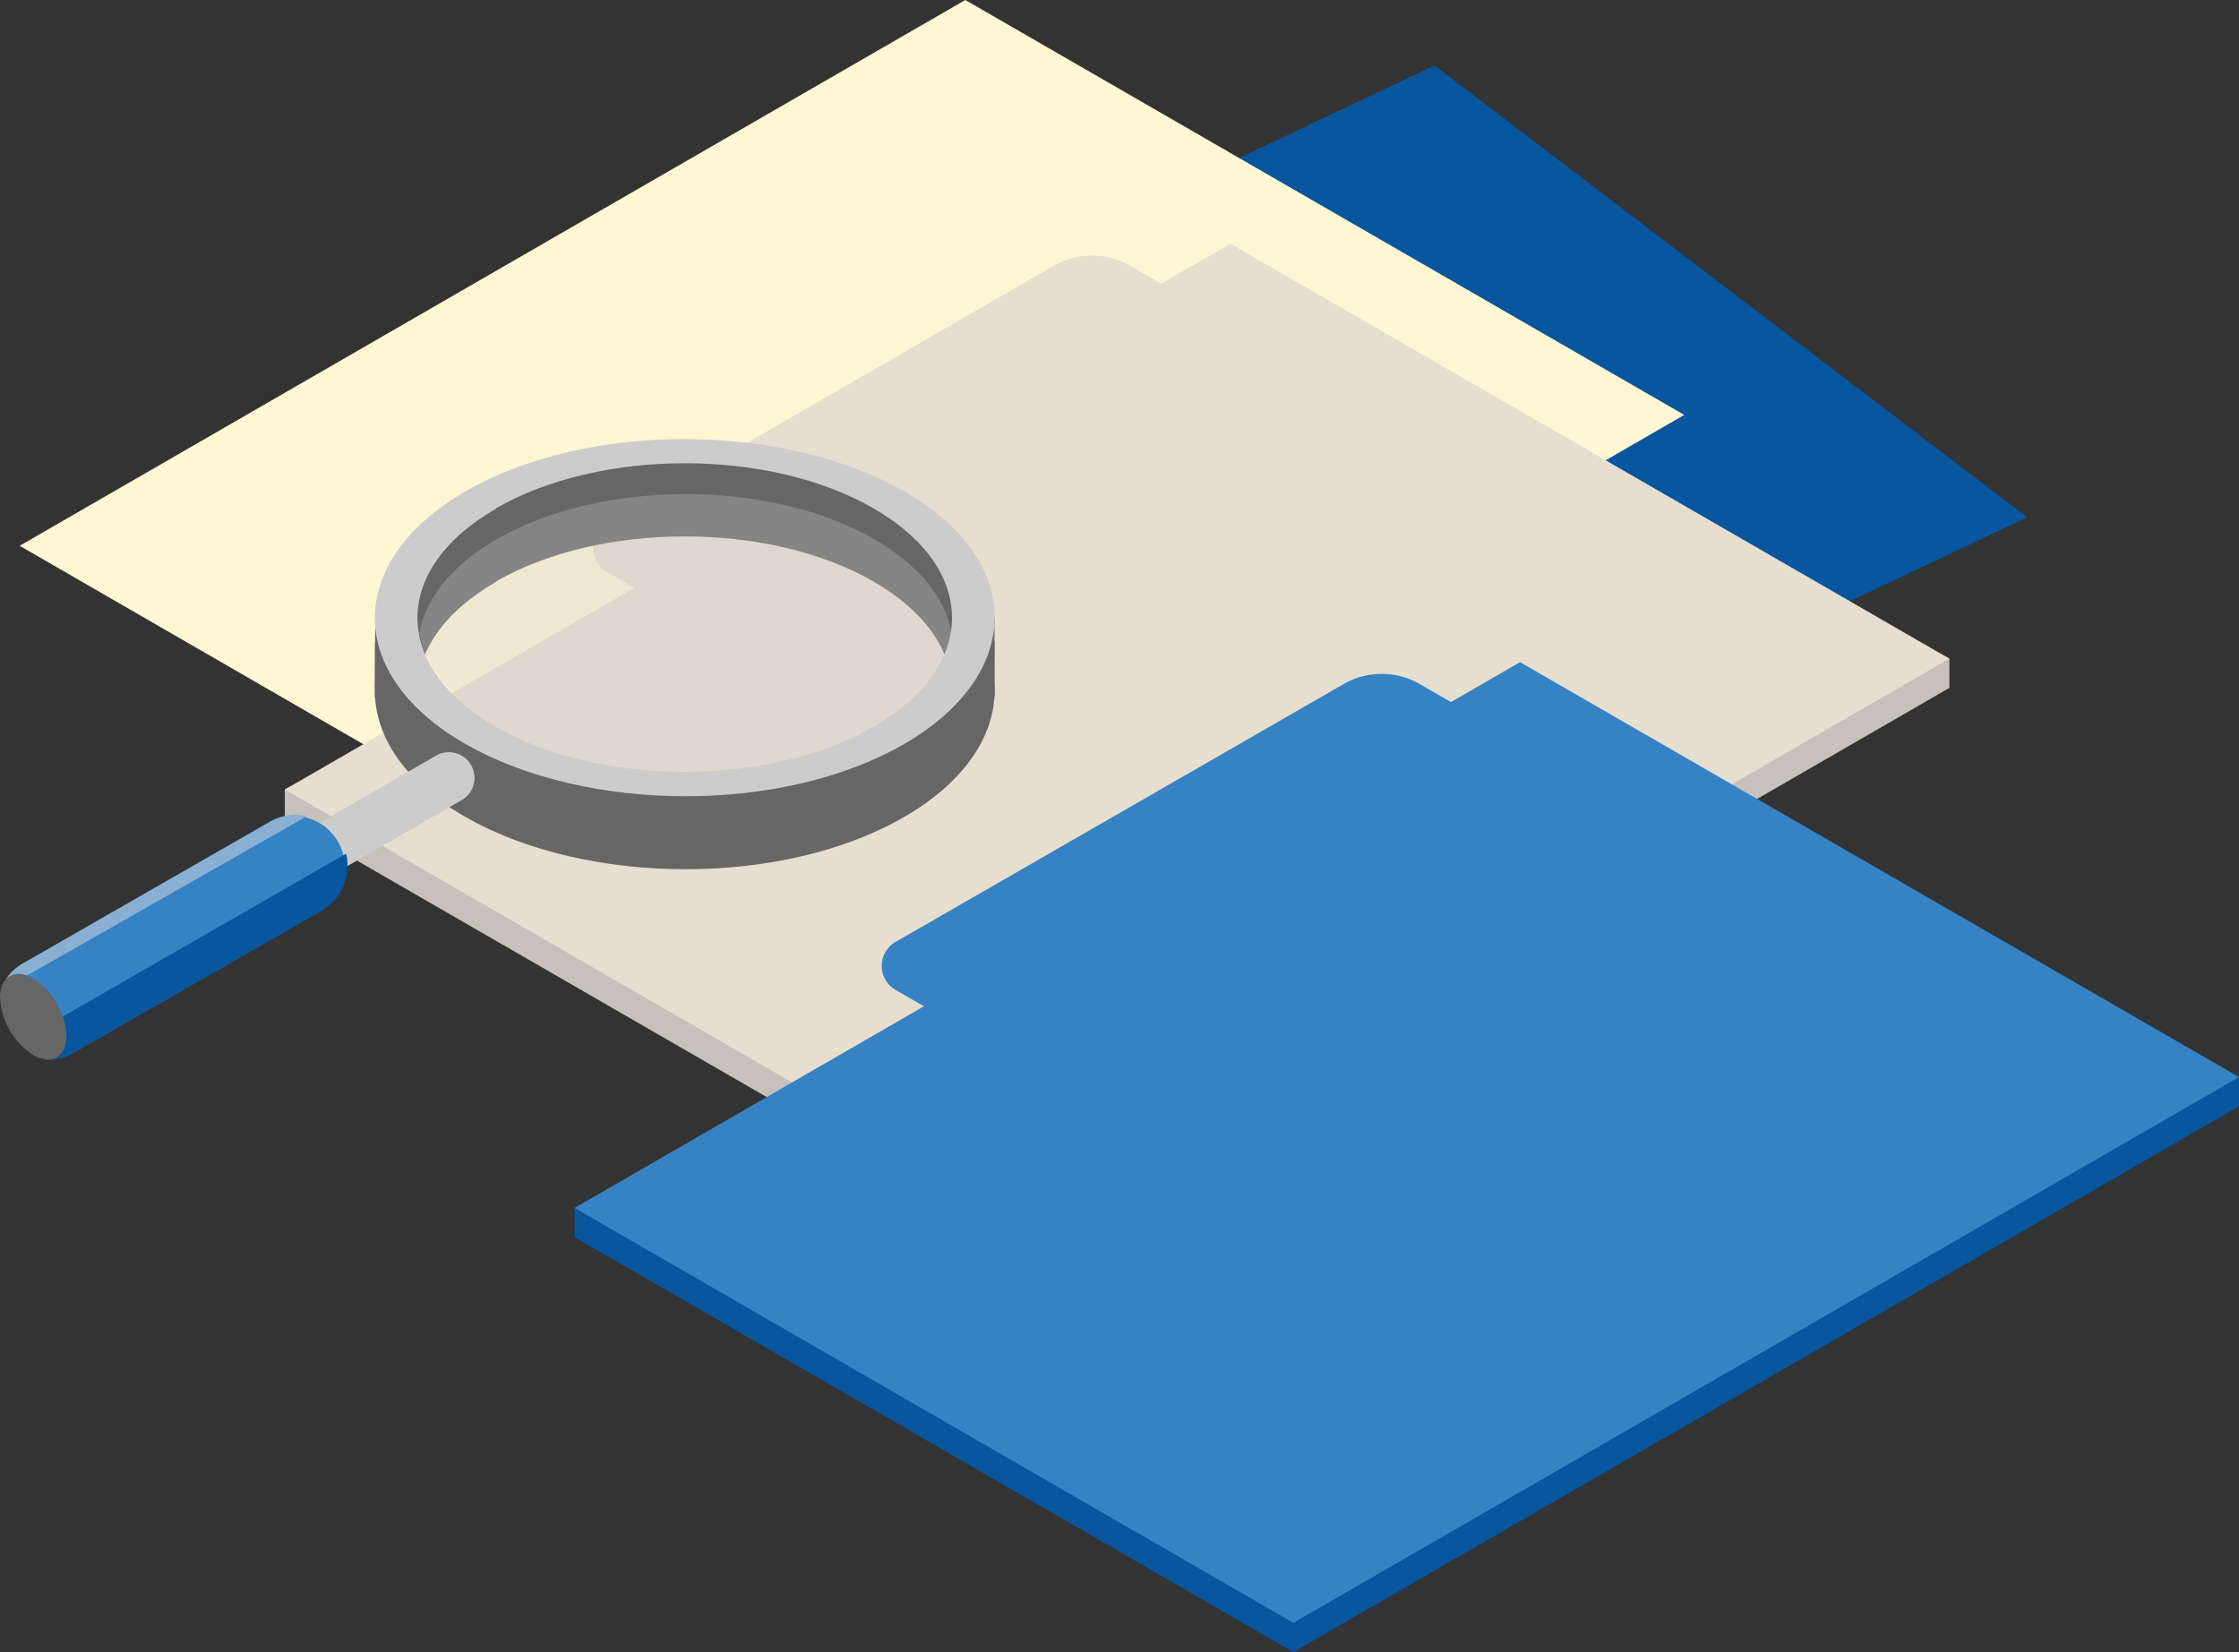
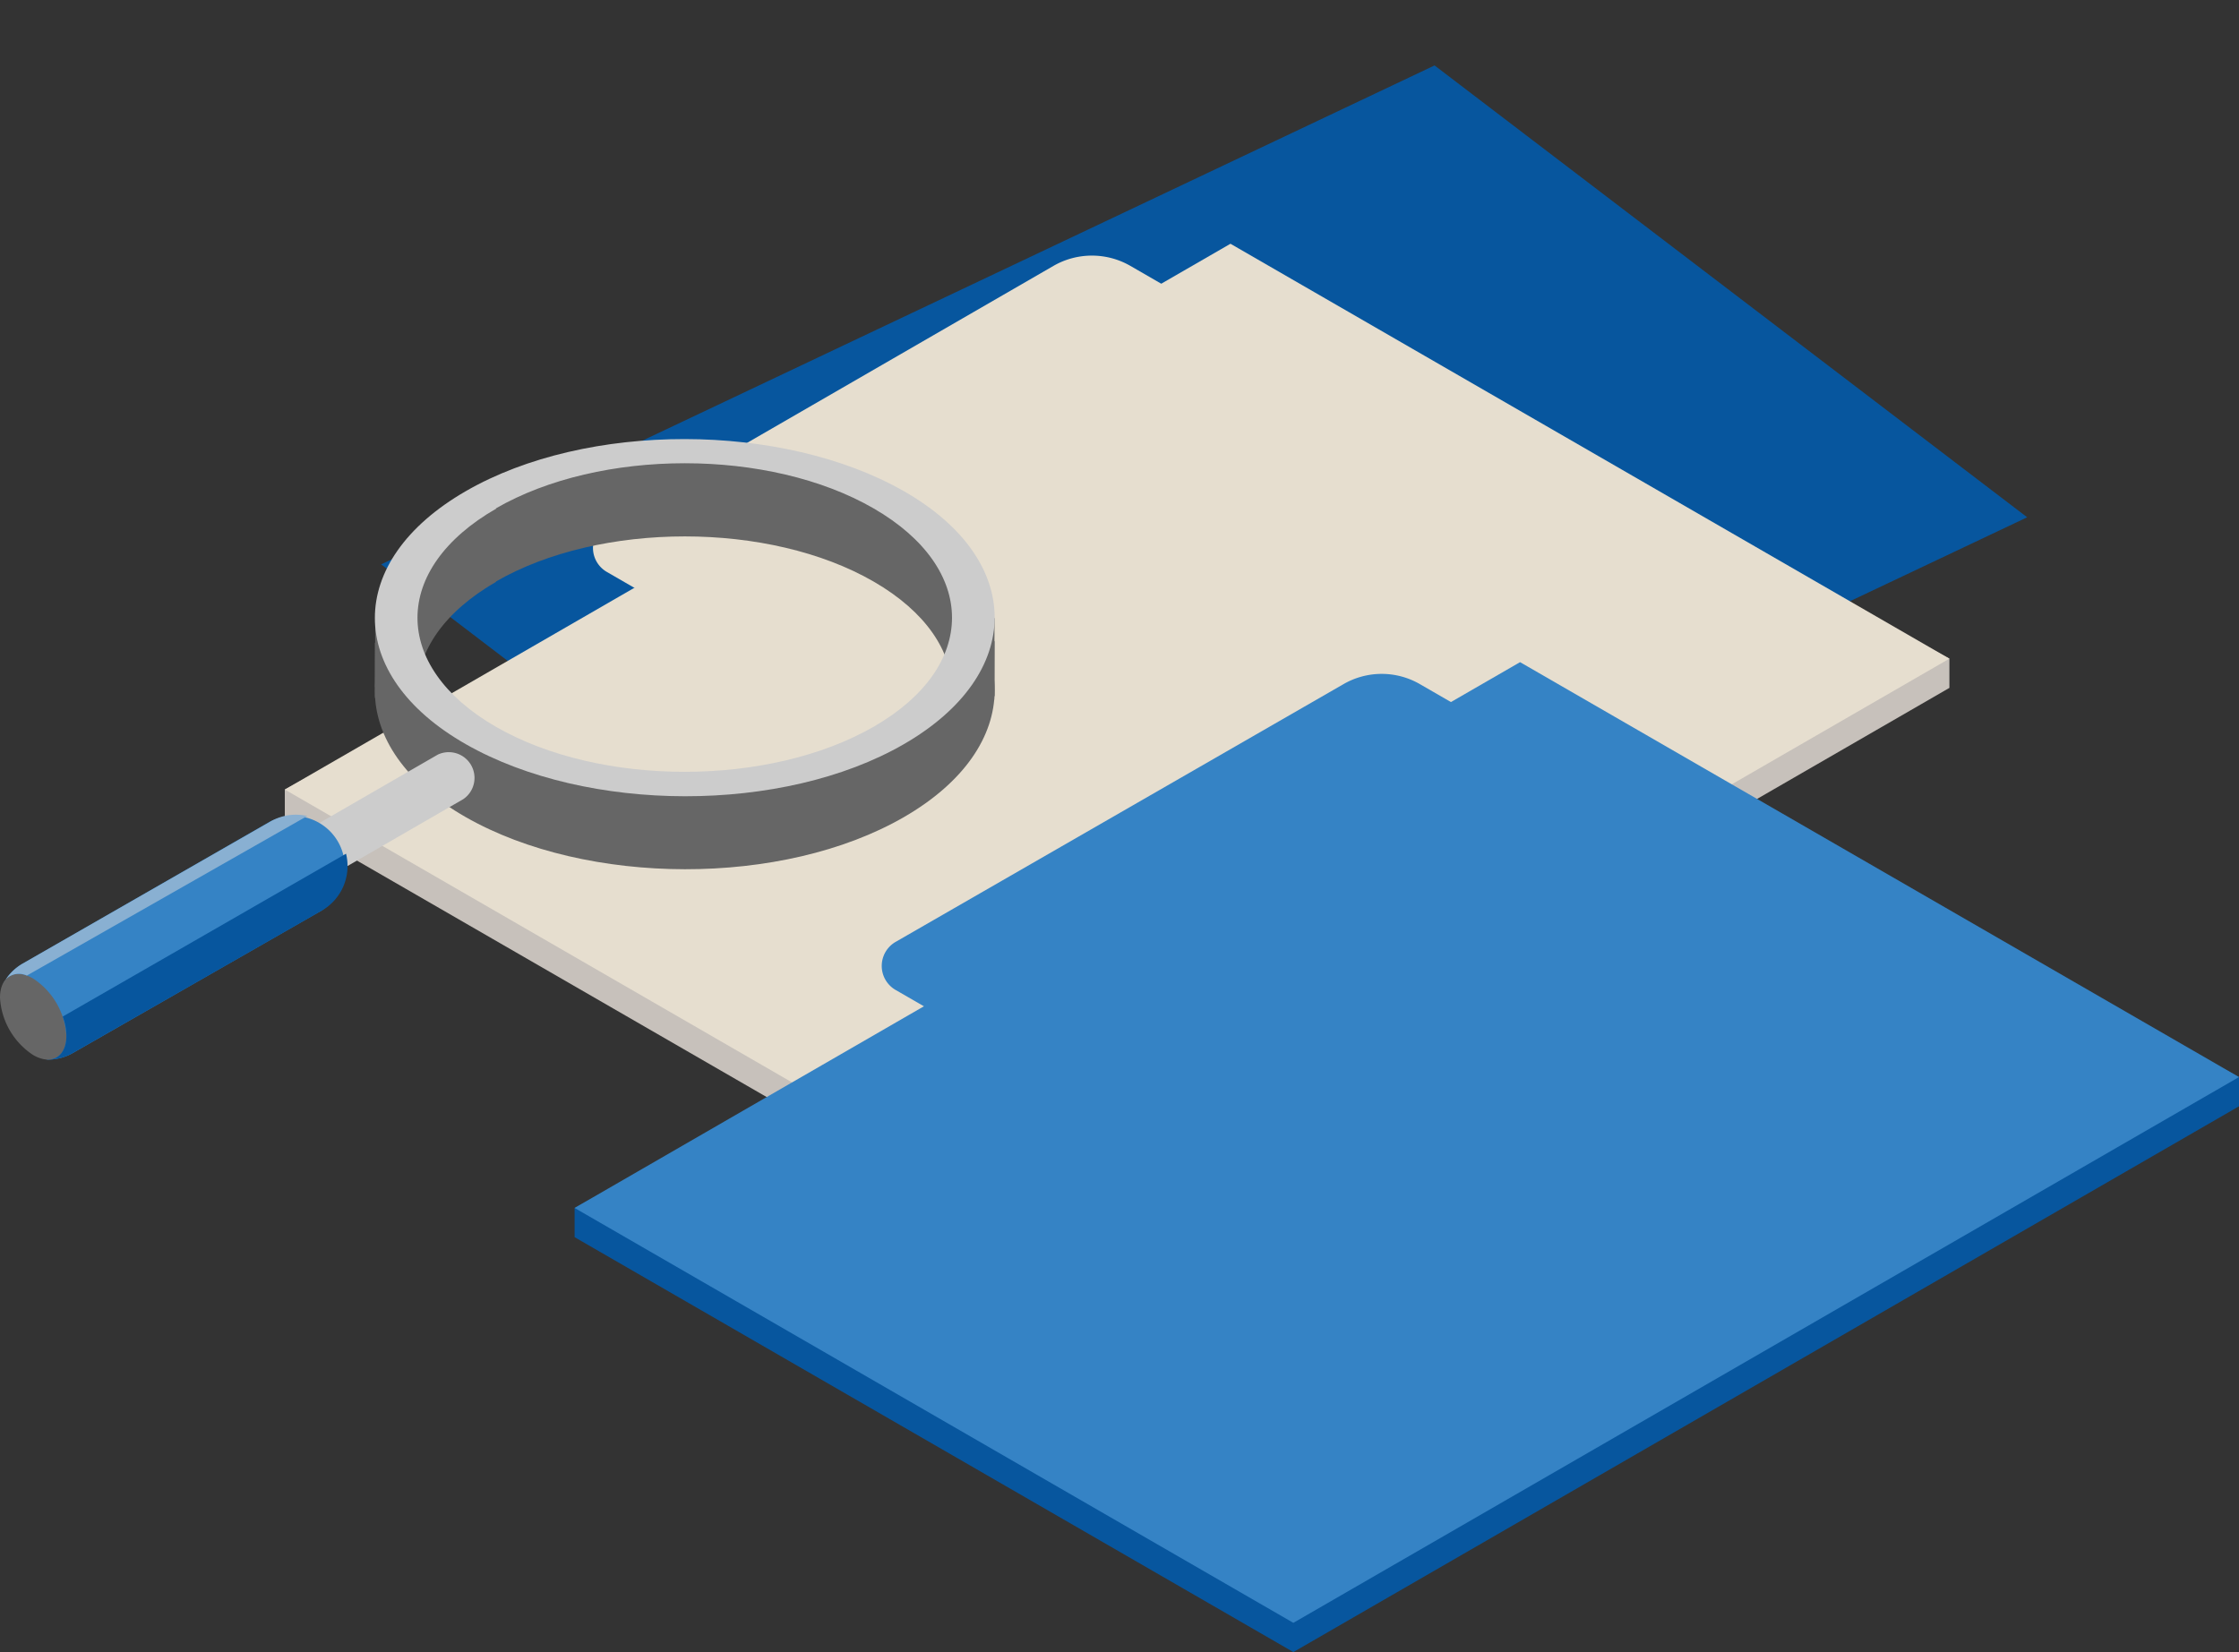
<svg xmlns="http://www.w3.org/2000/svg" viewBox="0 0 121.77 89.87">
  <rect x="0" y="0" width="121.77" height="89.87" fill="#333333" stroke="none" />
  <defs>
    <style>.cls-1{fill:#07569e;}.cls-2{fill:#fff7d4;}.cls-3{fill:#c7c1bb;}.cls-4{fill:#e6decf;}.cls-5{fill:#3583c5;}.cls-6{fill:#666;}.cls-7,.cls-9{fill:#ccc;}.cls-8{fill:#89b0d2;}.cls-9{opacity:0.31;}</style>
  </defs>
  <title>features02</title>
  <g id="Layer_2" data-name="Layer 2">
    <g id="レイヤー_1" data-name="レイヤー 1">
      <polygon class="cls-1" points="20.73 30.7 52.95 55.28 110.25 28.14 78.02 3.56 20.73 30.7" />
-       <polygon class="cls-2" points="1.07 29.69 40.17 52.27 91.6 22.57 52.5 0 1.07 29.69" />
      <polygon class="cls-3" points="15.49 44.55 54.59 67.12 106.02 37.42 106.02 35.83 66.92 14.85 15.49 42.95 15.49 44.55" />
      <polygon class="cls-4" points="15.49 42.95 54.59 65.53 106.02 35.83 66.92 13.26 15.49 42.95" />
      <path class="cls-4" d="M33,31.11,52.51,42.38,81.17,25.84,61.47,14.46a4.19,4.19,0,0,0-4.17,0L33,28.5A1.51,1.51,0,0,0,33,31.11Z" />
      <polygon class="cls-1" points="31.25 67.3 70.34 89.87 121.77 60.18 121.77 58.59 82.67 37.61 31.25 65.71 31.25 67.3" />
      <polygon class="cls-5" points="31.25 65.71 70.34 88.28 121.77 58.59 82.67 36.02 31.25 65.71" />
      <path class="cls-5" d="M48.74,53.87,68.27,65.14,96.92,48.59,77.23,37.22a4.15,4.15,0,0,0-4.17,0l-24.32,14A1.51,1.51,0,0,0,48.74,53.87Z" />
      <polygon class="cls-6" points="23.23 37.89 30 41.99 37.8 42.66 44.61 41.68 51.33 38.13 54.09 33.6 54.07 38.07 48.08 44.17 42.11 46.29 37.24 46.85 29.66 45.48 24.49 43.3 20.39 37.95 20.39 34.96 23.23 37.89" />
      <polygon class="cls-6" points="51.67 34.03 45.88 29.61 36.36 28.31 28.33 29.55 22.7 33.78 20.39 37.39 20.41 33.37 25.74 27.12 32.55 25 37.47 24.35 45.56 26.06 51.04 29.18 54.09 34.9 54.09 37.89 51.67 34.03" />
      <path class="cls-6" d="M25.33,30.69c-6.59,3.8-6.59,10,0,13.76s17.25,3.8,23.83,0,6.58-10,0-13.76S31.91,26.9,25.33,30.69Zm1.63.95c5.68-3.28,14.89-3.28,20.56,0s5.68,8.59,0,11.87-14.88,3.28-20.56,0S21.28,34.92,27,31.64Z" />
      <path class="cls-7" d="M25.33,26.72c-6.59,3.8-6.59,10,0,13.76s17.25,3.8,23.83,0,6.58-10,0-13.76S31.91,22.92,25.33,26.72Zm1.63.94c5.68-3.28,14.89-3.28,20.56,0s5.68,8.6,0,11.87-14.88,3.28-20.56,0S21.28,30.94,27,27.66Z" />
      <path class="cls-7" d="M16.11,48.51a1.37,1.37,0,0,0,.7-.19l8.39-4.85a1.4,1.4,0,0,0-1.39-2.42l-8.4,4.85a1.4,1.4,0,0,0,.7,2.61Z" />
      <path class="cls-5" d="M2.63,57.64A2.72,2.72,0,0,0,4,57.26l13.49-7.73a2.8,2.8,0,0,0-2.8-4.84L1.23,52.42a2.71,2.71,0,0,0-1,1C-.28,54.25,1.66,57.64,2.63,57.64Z" />
      <path class="cls-6" d="M0,54.27a4,4,0,0,0,1.8,3.12c1,.58,1.81.11,1.81-1A4,4,0,0,0,1.8,53.23C.81,52.65,0,53.12,0,54.27Z" />
      <path class="cls-1" d="M3.61,56.35a3.09,3.09,0,0,0-.2-1.05l15.41-8.86a2.8,2.8,0,0,1-1.31,3.09L4,57.26a2.72,2.72,0,0,1-1.39.38C3.19,57.64,3.61,57.17,3.61,56.35Z" />
      <path class="cls-8" d="M.32,53.27a2.75,2.75,0,0,1,.91-.85l13.48-7.73a2.75,2.75,0,0,1,2-.3L1.46,53.07A1,1,0,0,0,.32,53.27Z" />
-       <path class="cls-9" d="M27,39.53c-2.47-1.42-3.87-3.23-4.19-5.09.32-1.86,1.72-3.67,4.19-5.1,5.68-3.28,14.89-3.28,20.56,0,2.47,1.43,3.87,3.24,4.19,5.1-.32,1.86-1.72,3.67-4.19,5.09C41.85,42.81,32.64,42.81,27,39.53Z" />
    </g>
  </g>
</svg>